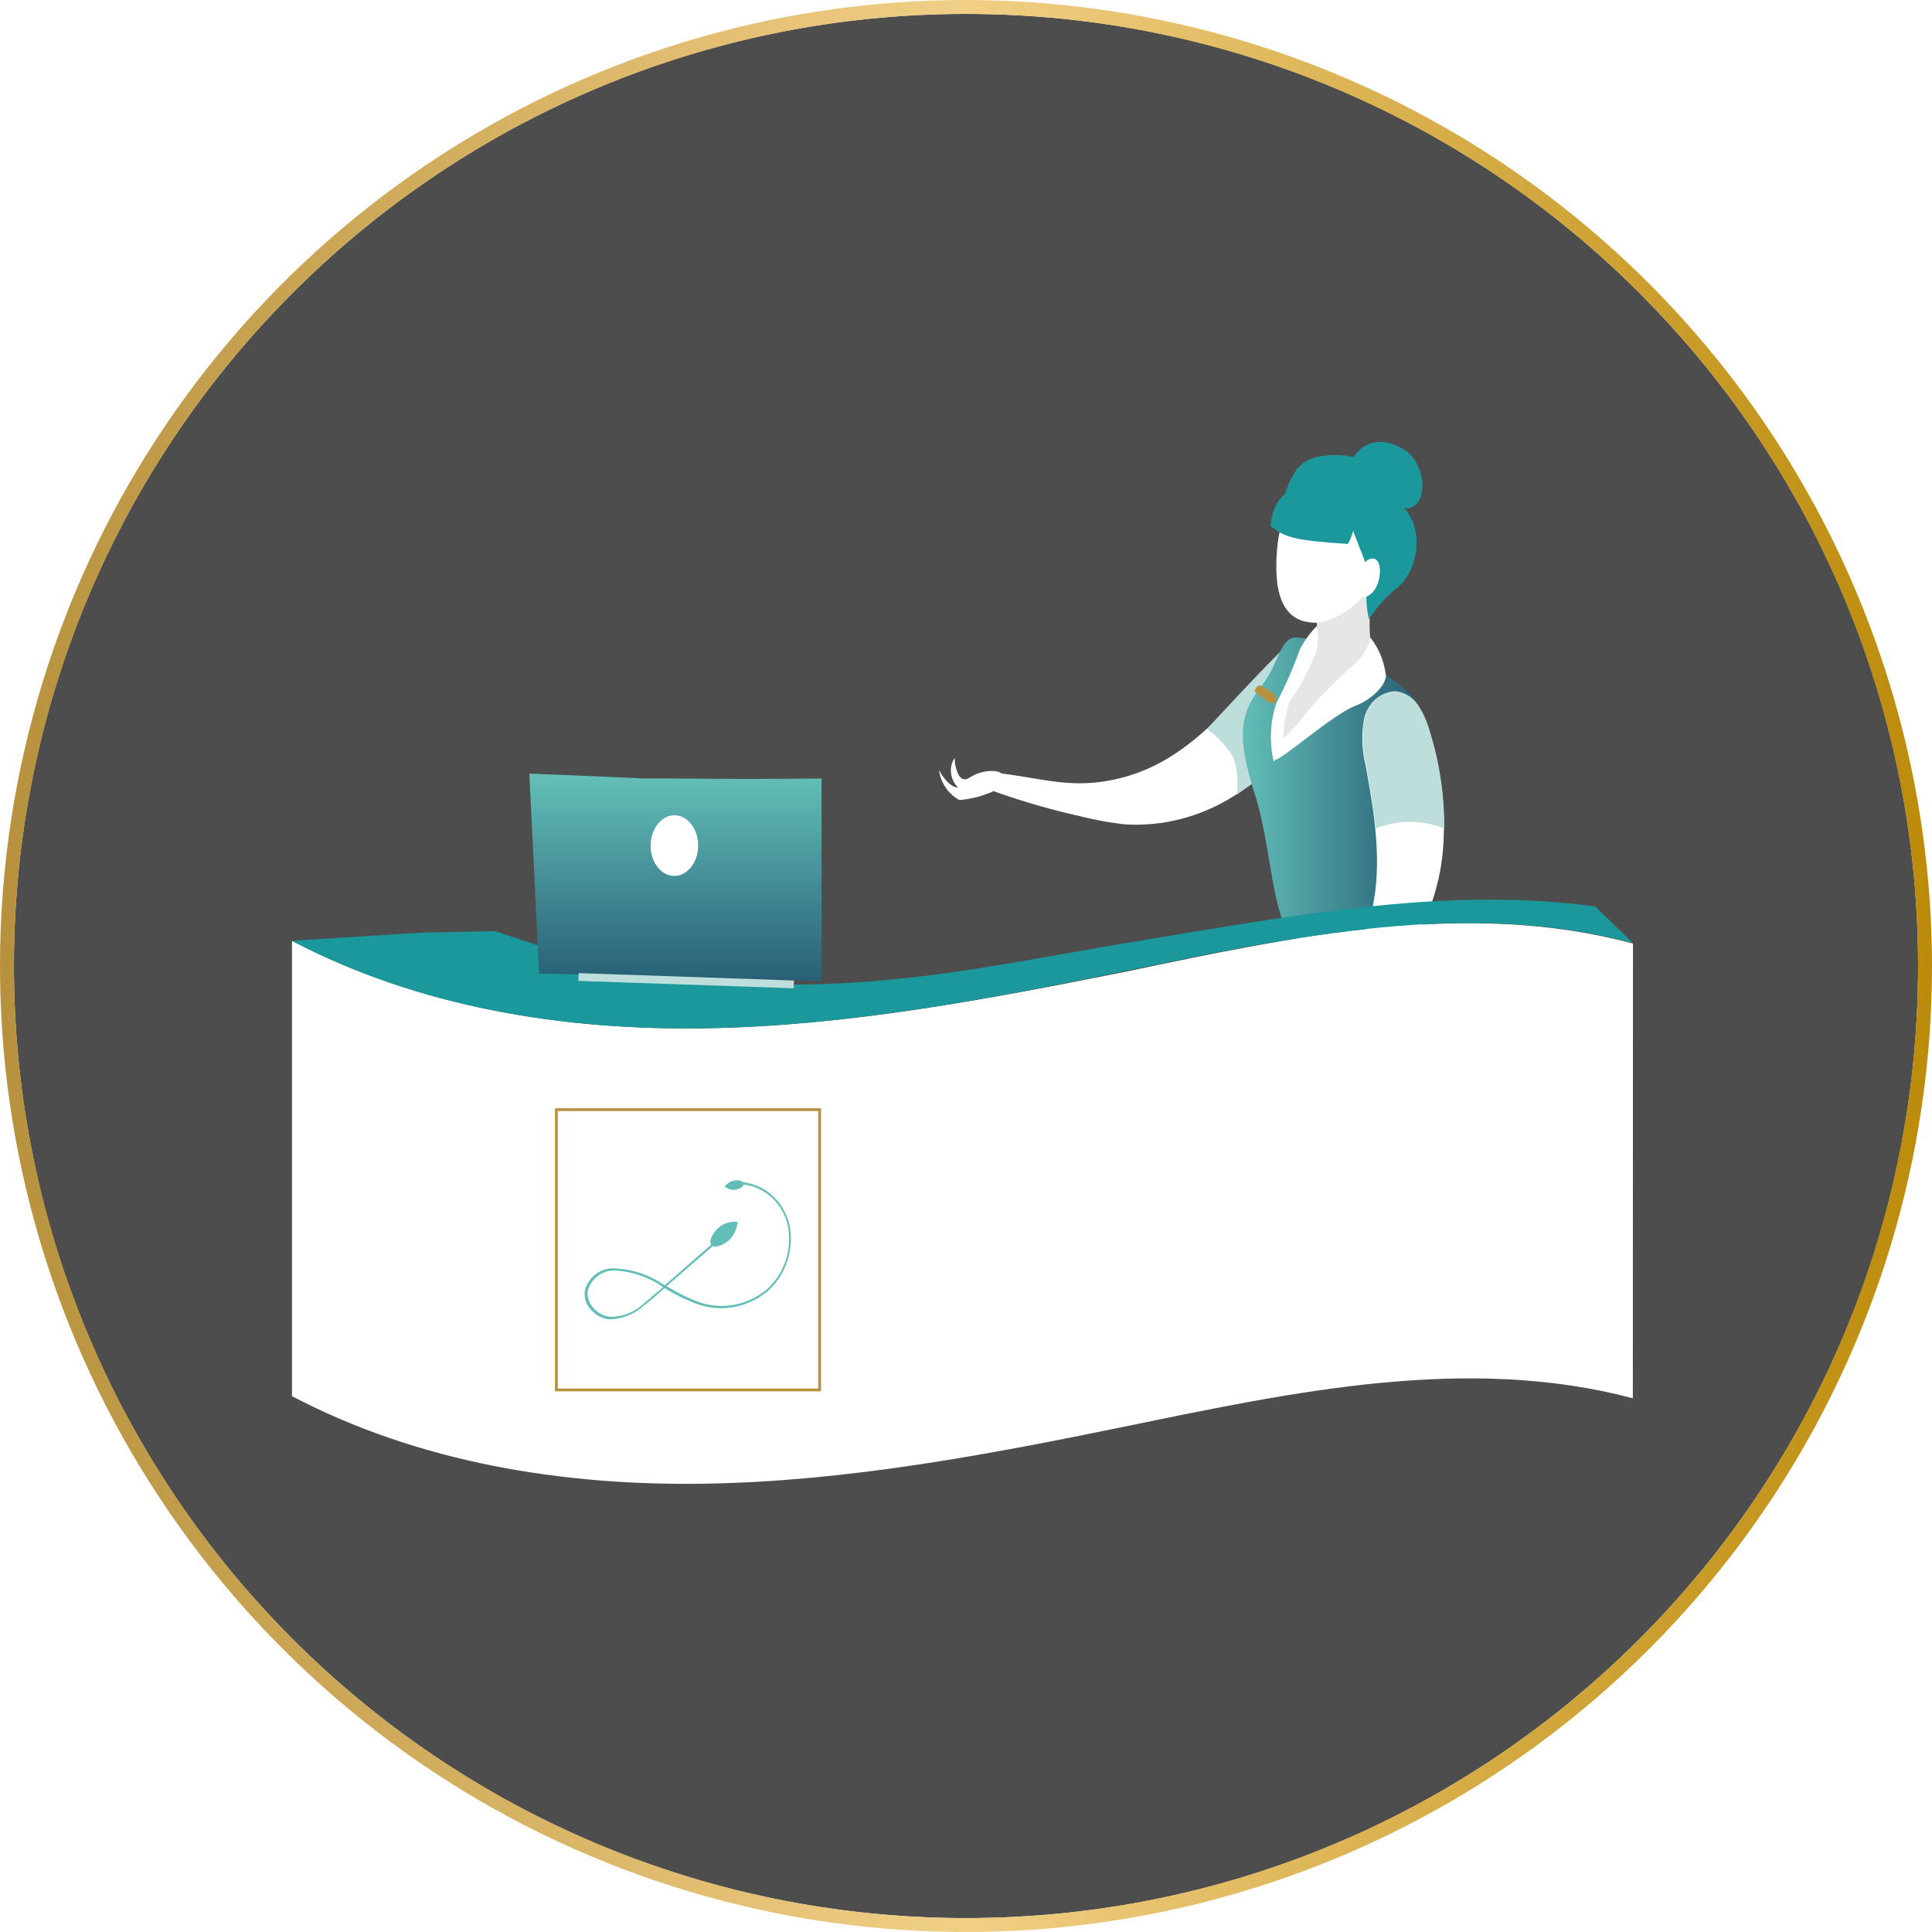
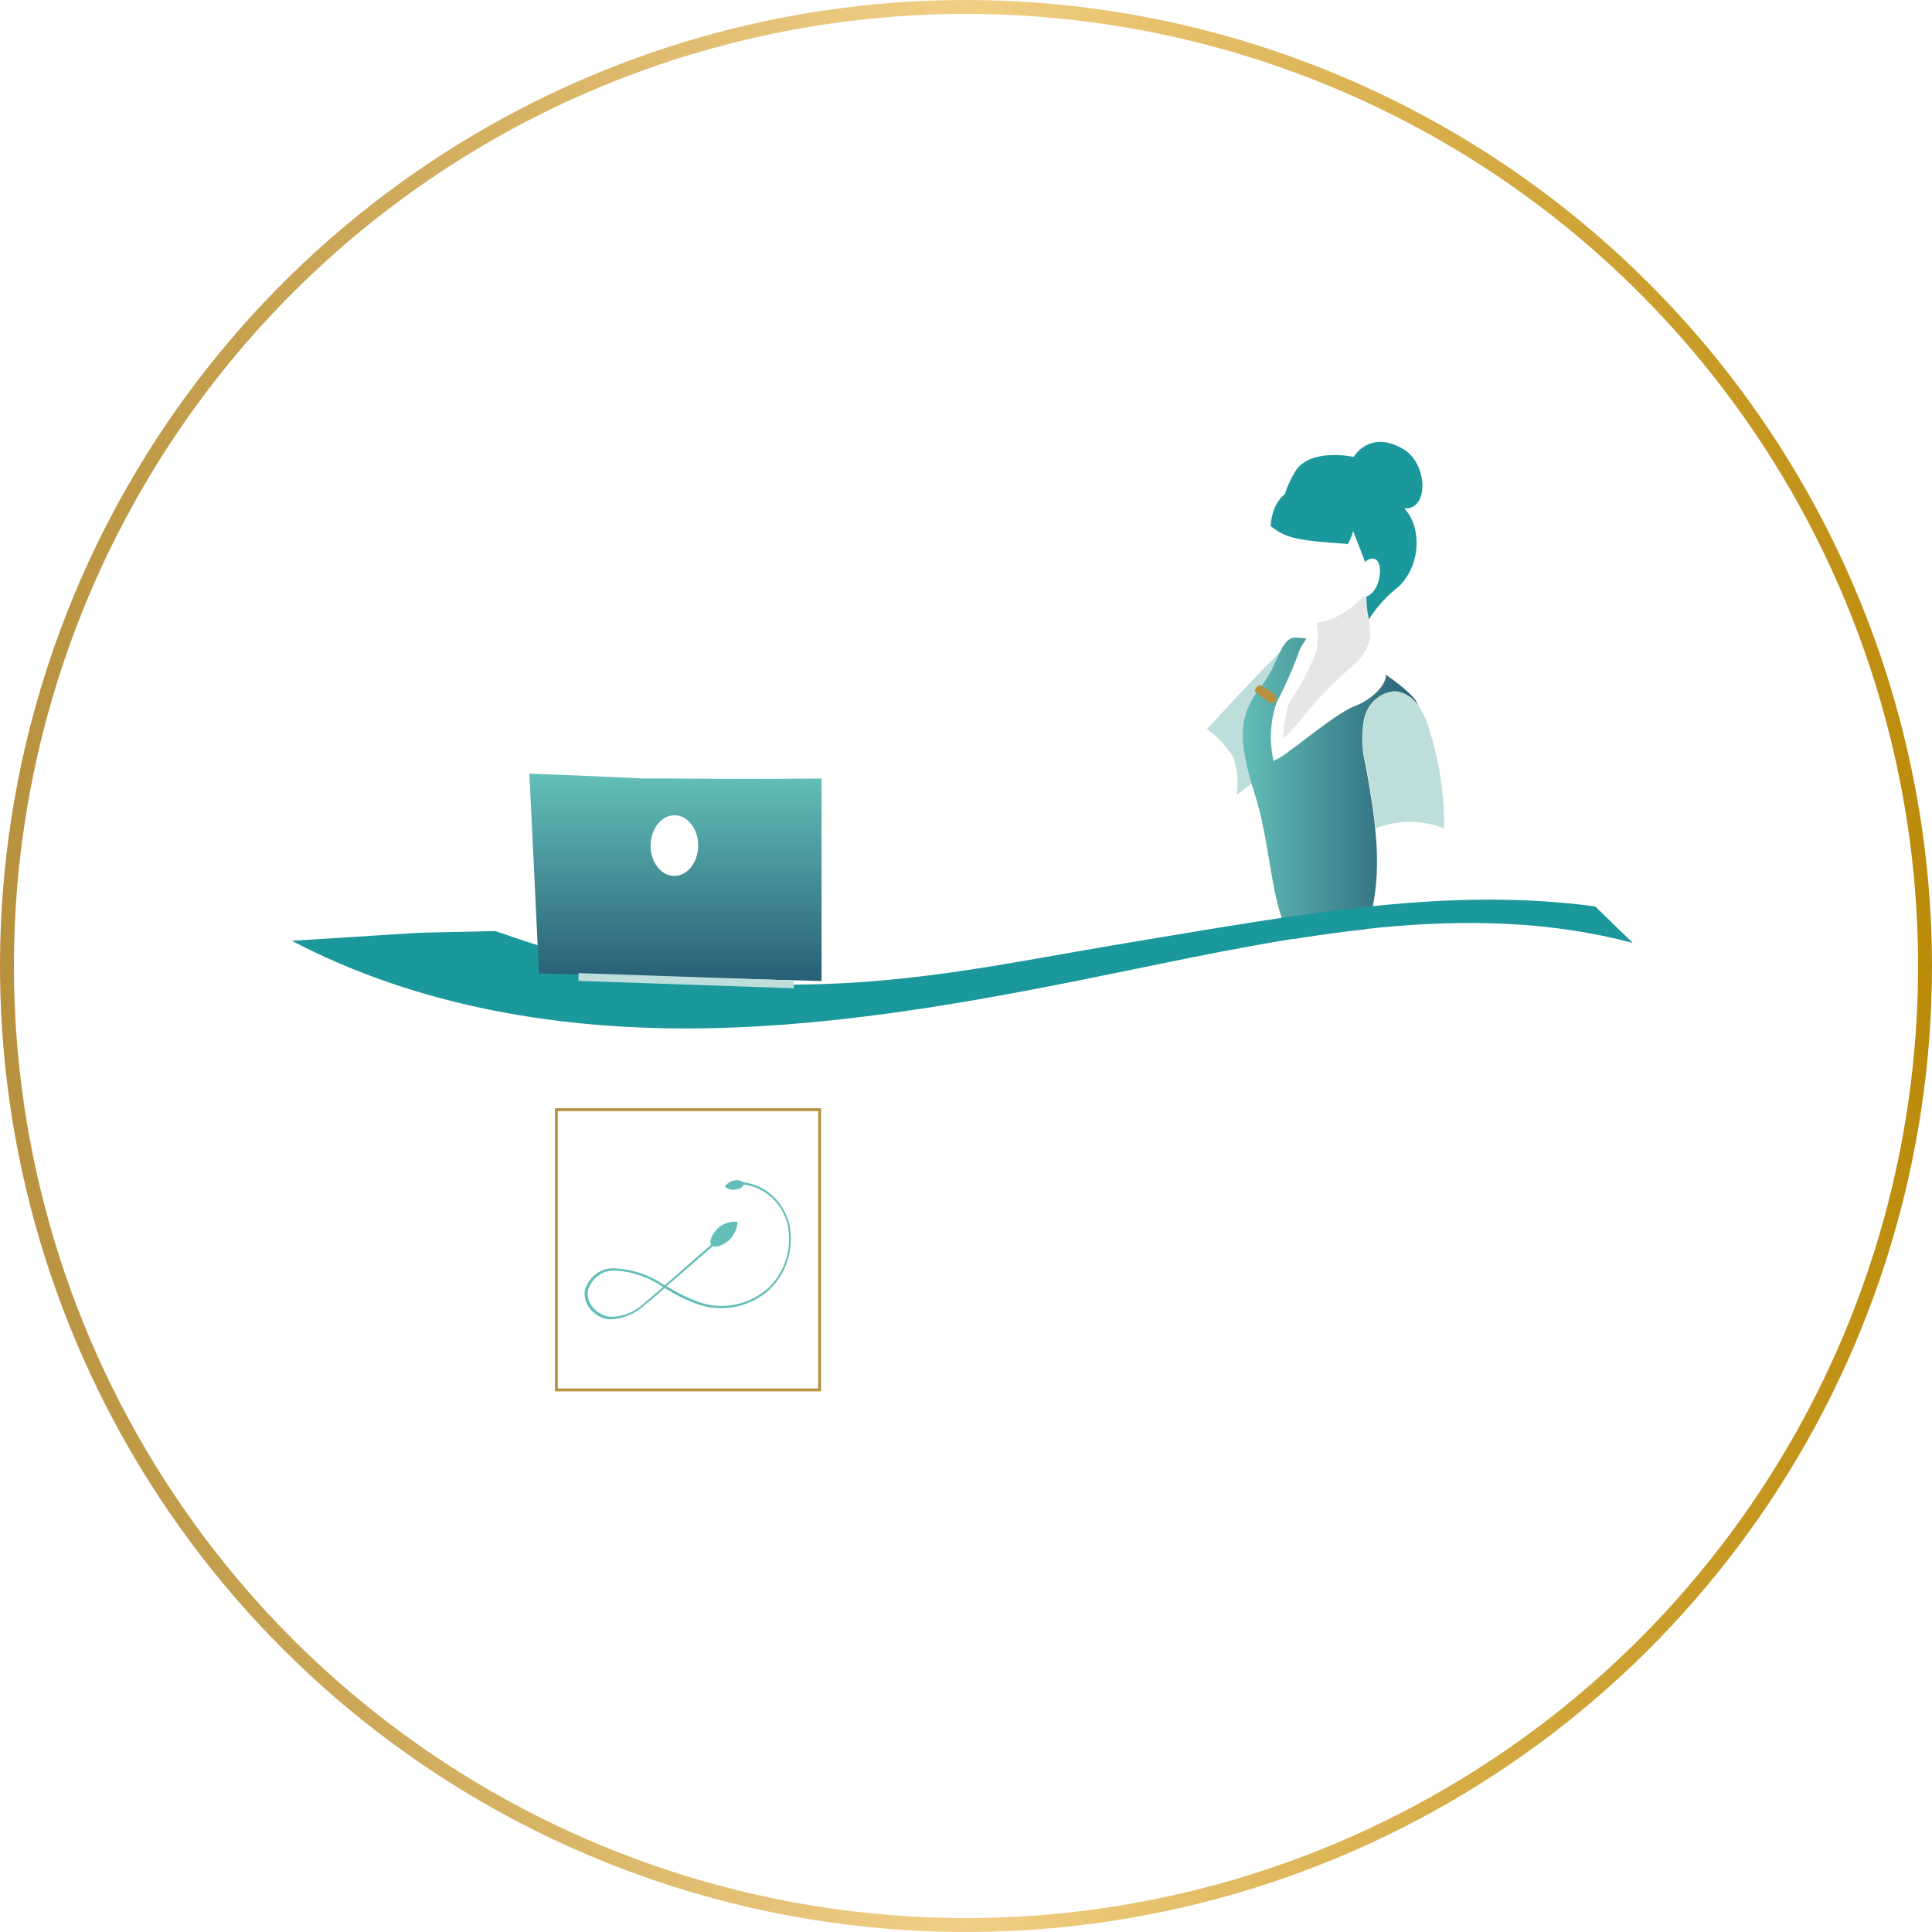
<svg xmlns="http://www.w3.org/2000/svg" width="170" height="170" viewBox="0 0 170 170" fill="none">
-   <path d="M85 168.776C131.268 168.776 168.776 131.268 168.776 85C168.776 38.732 131.268 1.224 85 1.224C38.732 1.224 1.224 38.732 1.224 85C1.224 131.268 38.732 168.776 85 168.776Z" fill="#4D4D4D" />
  <path d="M85 1.224C101.569 1.224 117.767 6.137 131.544 15.343C145.32 24.548 156.058 37.632 162.399 52.94C168.74 68.248 170.399 85.093 167.166 101.344C163.934 117.595 155.955 132.522 144.239 144.239C132.522 155.955 117.595 163.934 101.344 167.166C85.093 170.399 68.248 168.74 52.94 162.399C37.632 156.058 24.548 145.32 15.343 131.544C6.137 117.767 1.224 101.569 1.224 85C1.224 62.781 10.05 41.472 25.761 25.761C41.472 10.05 62.781 1.224 85 1.224V1.224ZM85 0C68.189 0 51.755 4.985 37.777 14.325C23.798 23.665 12.904 36.94 6.47 52.472C0.037 68.004 -1.646 85.094 1.633 101.583C4.913 118.071 13.008 133.217 24.896 145.104C36.783 156.992 51.929 165.087 68.417 168.367C84.906 171.647 101.996 169.963 117.528 163.53C133.06 157.096 146.335 146.202 155.675 132.223C165.015 118.245 170 101.811 170 85C169.974 62.465 161.01 40.859 145.075 24.924C129.14 8.99 107.535 0.026 85 0V0Z" fill="url(#paint0_linear)" />
  <g filter="url(#filter0_d)">
    <path d="M87.903 65.234C87.664 65.484 87.372 65.669 87.052 65.772C86.207 66.114 85.321 66.325 84.419 66.397C83.945 66.14 83.535 65.768 83.221 65.311C82.908 64.854 82.7 64.324 82.615 63.765C83.546 65.393 84.293 65.295 84.293 65.295C84.082 65.085 83.917 64.828 83.809 64.543C83.702 64.257 83.655 63.95 83.672 63.643C83.697 63.292 83.817 62.956 84.017 62.676C84.004 62.965 84.035 63.254 84.109 63.533C84.178 63.79 84.328 64.365 84.684 64.524C85.04 64.683 85.259 64.426 85.695 64.206C86.719 63.716 87.994 63.716 88.247 64.206C88.5 64.695 87.925 65.21 87.903 65.234Z" fill="white" />
    <path d="M100.673 63.778C104.455 62.236 107.421 59.078 110.237 55.981C111.066 54.931 112.107 54.094 113.283 53.533C113.876 53.268 114.534 53.216 115.157 53.386C115.779 53.557 116.333 53.939 116.732 54.476C116.924 54.847 117.04 55.256 117.074 55.678C117.107 56.099 117.057 56.524 116.927 56.924C116.66 57.72 116.272 58.465 115.778 59.127C113.83 61.963 111.348 64.335 108.49 66.091C105.624 67.884 102.325 68.736 99.007 68.539C97.718 68.402 96.439 68.173 95.179 67.853C92.565 67.273 89.985 66.53 87.454 65.626C86.466 65.197 86.305 63.876 87.672 64.01C90.546 64.292 93.19 65.124 96.133 64.879C97.688 64.747 99.218 64.376 100.673 63.778V63.778Z" fill="white" />
    <path d="M113.663 52.371C111.582 54.28 106.203 60.143 106.203 60.143C107.106 60.799 107.885 61.629 108.502 62.59C108.878 63.656 108.989 64.807 108.823 65.932L110.456 64.708L113.663 52.371Z" fill="#BDDEDB" />
    <path d="M124.491 57.523C126.79 60.522 121.445 76.249 120.112 78.33C118.778 80.41 118.422 79.554 115.088 79.15C111.755 78.746 112.203 71.476 110.41 65.871C108.697 60.51 109.18 58.686 111.077 56.251C112.467 54.476 112.686 52.04 114.031 52.102C118.215 52.224 123.629 56.373 124.491 57.523Z" fill="url(#paint1_linear)" />
    <path d="M121.066 45.835C120.215 50.29 120.399 53.338 121.261 54.647C122.123 55.957 115.916 57.854 114.215 60.118C111.916 63.153 112.973 58.613 113.456 57.67C114.318 56.055 115.755 53.827 115.928 52.505C115.966 51.262 115.807 50.02 115.456 48.834L121.066 45.835Z" fill="#E6E6E6" />
    <path d="M112.307 45.566C112.226 49.385 113.617 50.792 115.755 50.792C117.893 50.792 121.686 47.83 121.686 44.672C121.686 41.515 120.25 38.737 118.077 38.553C113.169 38.247 112.364 42.359 112.307 45.566Z" fill="white" />
    <path d="M120.594 52.114C121.289 53 121.745 54.07 121.916 55.21C122.158 55.92 121.112 57.389 119.169 58.148C117.226 58.906 112.72 62.933 112.146 62.872C111.95 62.872 111.996 62.26 112.364 61.734C113.008 60.816 114.307 59.665 114.663 59.053C116.097 57.324 117.67 55.731 119.364 54.292C119.953 53.699 120.378 52.946 120.594 52.114V52.114Z" fill="white" />
    <path d="M115.893 51.061C115.279 51.674 114.762 52.389 114.364 53.179C113.787 54.783 113.103 56.341 112.318 57.842C111.756 59.499 111.672 61.298 112.077 63.007C112.272 62.749 113.031 61.783 112.939 61.354C112.887 60.142 113.063 58.931 113.456 57.793C114.42 56.401 115.219 54.888 115.835 53.289C115.982 52.556 116.002 51.801 115.893 51.061V51.061Z" fill="white" />
    <path d="M112.272 57.242C111.851 56.843 111.369 56.525 110.847 56.3C110.663 56.3 110.341 56.716 110.41 56.826C110.848 57.216 111.317 57.564 111.812 57.866C111.898 57.893 111.99 57.887 112.072 57.849C112.154 57.811 112.221 57.743 112.261 57.658C112.296 57.596 112.315 57.524 112.317 57.452C112.319 57.379 112.304 57.307 112.272 57.242V57.242Z" fill="url(#paint2_linear)" />
    <path d="M114.088 37.305C115.514 35.408 119.112 36.203 119.112 36.203C119.112 36.203 120.502 33.755 123.503 35.53C125.595 36.754 125.802 40.878 123.572 40.731C124.123 41.341 124.477 42.121 124.583 42.959C124.712 43.808 124.642 44.678 124.379 45.492C124.117 46.305 123.669 47.037 123.077 47.622C122.05 48.403 121.163 49.373 120.456 50.486C120.224 49.498 120.174 48.471 120.307 47.463C120.594 45.639 119.583 44.636 118.364 40.646L118.1 42.176C117.989 41.834 117.798 41.529 117.544 41.288C117.291 41.048 116.983 40.882 116.652 40.805C114.583 40.266 112.651 43.192 112.651 42.665C112.556 40.758 113.061 38.871 114.088 37.305V37.305Z" fill="#1A989B" />
    <path d="M114.95 39.165C120.077 40.218 119.364 42.433 118.606 43.865C113.72 43.547 113.088 43.265 111.812 42.298C111.801 41.76 112.215 38.59 114.95 39.165Z" fill="#1A989B" />
    <path d="M119.548 46.508C119.249 47.426 119.41 48.307 119.893 48.479C120.376 48.65 121.043 48.05 121.296 47.145C121.548 46.239 121.433 45.346 120.951 45.174C120.468 45.003 119.79 45.554 119.548 46.508Z" fill="white" />
    <path d="M120.698 76.188C121.675 72.014 120.939 67.621 120.169 63.374C119.833 62.044 119.782 60.651 120.019 59.298C120.155 58.629 120.495 58.026 120.985 57.584C121.476 57.141 122.09 56.883 122.732 56.85C123.129 56.889 123.513 57.019 123.858 57.23C124.203 57.441 124.501 57.729 124.732 58.074C125.198 58.762 125.545 59.533 125.755 60.351C126.833 63.679 127.248 67.209 126.974 70.717C126.687 74.24 125.432 77.594 123.364 80.362C122.516 81.397 121.61 82.378 120.652 83.299C118.705 85.25 116.651 87.077 114.502 88.77C113.617 89.382 112.502 88.77 113.352 87.656C115.215 85.306 117.376 83.47 118.87 80.765C119.686 79.343 120.302 77.801 120.698 76.188V76.188Z" fill="white" />
    <path d="M121.043 68.894C122.99 68.127 125.13 68.127 127.077 68.894C127.101 65.982 126.67 63.087 125.802 60.326C125.581 59.509 125.235 58.735 124.778 58.038C124.544 57.693 124.243 57.406 123.896 57.195C123.55 56.984 123.164 56.854 122.767 56.814C122.125 56.849 121.512 57.107 121.022 57.55C120.532 57.992 120.192 58.593 120.054 59.261C119.815 60.619 119.87 62.017 120.215 63.349C120.537 65.173 120.859 67.033 121.043 68.894Z" fill="#BDDEDB" />
  </g>
  <g filter="url(#filter1_d)">
    <path d="M143.688 79.027C129.158 75.111 113.893 78.391 99.179 81.475C86.902 83.935 74.545 86.285 62.073 86.481C49.601 86.677 36.888 84.645 25.691 78.783V118.853C36.888 124.716 49.59 126.76 62.073 126.551C74.557 126.343 86.914 124.006 99.168 121.485C113.881 118.461 129.147 115.181 143.676 119.037L143.688 79.027Z" fill="white" />
    <path d="M140.366 75.76C127.48 74.022 114.87 76.371 100.064 78.819C87.73 80.863 79.373 82.895 66.913 82.613C58.245 82.418 51.808 80.802 43.589 77.926L36.899 78.073L25.68 78.783C36.876 84.645 49.578 86.689 62.062 86.481C74.545 86.273 86.903 83.935 99.156 81.414C113.87 78.391 129.135 75.111 143.665 78.966L140.366 75.76Z" fill="#1A989B" />
    <path d="M46.578 64.071C46.869 69.93 47.153 75.792 47.428 81.659L67.556 82.197L72.292 82.32C72.292 76.38 72.292 70.44 72.292 64.5C68.07 64.549 63.744 64.549 59.314 64.5H56.567C53.142 64.328 49.831 64.206 46.578 64.071Z" fill="url(#paint3_linear)" />
    <path d="M61.432 70.431C61.447 68.958 60.523 67.752 59.368 67.738C58.213 67.724 57.263 68.907 57.248 70.381C57.232 71.854 58.156 73.06 59.311 73.074C60.467 73.088 61.416 71.905 61.432 70.431Z" fill="white" />
    <path d="M50.916 81.625L50.895 82.31L69.84 82.961L69.861 82.276L50.916 81.625Z" fill="#BDDEDB" />
    <path d="M72.12 93.641H48.957V118.302H72.12V93.641Z" stroke="url(#paint4_linear)" stroke-width="0.25" stroke-miterlimit="10" />
    <path d="M53.843 112.085H53.567C53.226 112.046 52.897 111.933 52.599 111.754C52.3 111.576 52.039 111.334 51.831 111.045C51.674 110.833 51.56 110.588 51.497 110.327C51.434 110.066 51.422 109.793 51.463 109.527C51.632 108.951 51.975 108.45 52.438 108.103C52.902 107.756 53.46 107.581 54.026 107.605C55.614 107.659 57.156 108.176 58.487 109.099L61.119 106.798C62.395 105.672 63.602 104.619 64.567 103.799C64.585 103.782 64.607 103.772 64.631 103.772C64.654 103.772 64.677 103.782 64.694 103.799C64.704 103.807 64.711 103.817 64.716 103.829C64.722 103.841 64.725 103.853 64.725 103.866C64.725 103.879 64.722 103.892 64.716 103.904C64.711 103.915 64.704 103.926 64.694 103.934C63.74 104.754 62.533 105.806 61.245 106.932L58.624 109.196H58.705C59.619 109.769 60.586 110.241 61.59 110.604C62.558 110.921 63.582 110.993 64.58 110.812C65.579 110.631 66.523 110.204 67.338 109.564C68.144 108.901 68.757 108.01 69.107 106.992C69.457 105.974 69.529 104.871 69.315 103.811C69.068 102.765 68.494 101.839 67.688 101.185C66.882 100.532 65.891 100.189 64.878 100.213C64.852 100.213 64.828 100.203 64.808 100.185C64.789 100.167 64.777 100.142 64.774 100.115C64.778 100.089 64.789 100.065 64.805 100.045C64.821 100.026 64.843 100.012 64.866 100.005C65.917 99.992 66.942 100.355 67.776 101.037C68.609 101.718 69.204 102.678 69.464 103.762C69.685 104.86 69.61 106.002 69.248 107.057C68.886 108.111 68.252 109.035 67.418 109.723C66.577 110.383 65.603 110.824 64.573 111.011C63.543 111.198 62.486 111.126 61.487 110.8C60.492 110.445 59.534 109.985 58.624 109.429L58.475 109.343C57.854 109.87 57.326 110.371 56.774 110.788C55.96 111.555 54.928 112.012 53.843 112.085V112.085ZM54.245 107.801H54.026C53.519 107.792 53.023 107.956 52.609 108.269C52.196 108.581 51.887 109.026 51.727 109.539C51.692 109.778 51.703 110.022 51.761 110.256C51.818 110.489 51.92 110.708 52.061 110.898C52.254 111.164 52.494 111.386 52.769 111.552C53.043 111.718 53.345 111.824 53.659 111.865C54.787 111.884 55.88 111.447 56.716 110.641L58.349 109.245C57.117 108.403 55.705 107.906 54.245 107.801V107.801Z" fill="url(#paint5_linear)" />
    <path d="M64.177 105.109C63.533 105.659 62.809 105.855 62.579 105.537C62.349 105.219 62.671 104.509 63.315 103.946C63.779 103.598 64.348 103.445 64.912 103.518C64.849 104.123 64.588 104.686 64.177 105.109V105.109Z" fill="url(#paint6_linear)" />
    <path d="M64.556 99.883C65.004 99.809 65.395 99.883 65.418 100.164C65.441 100.446 65.096 100.629 64.636 100.69C64.326 100.716 64.018 100.616 63.774 100.409C63.967 100.139 64.245 99.952 64.556 99.883Z" fill="url(#paint7_linear)" />
  </g>
  <defs>
    <filter id="filter0_d" x="70.615" y="26.884" width="68.464" height="78.127" filterUnits="userSpaceOnUse" color-interpolation-filters="sRGB">
      <feFlood flood-opacity="0" result="BackgroundImageFix" />
      <feColorMatrix in="SourceAlpha" type="matrix" values="0 0 0 0 0 0 0 0 0 0 0 0 0 0 0 0 0 0 127 0" />
      <feOffset dy="4" />
      <feGaussianBlur stdDeviation="6" />
      <feColorMatrix type="matrix" values="0 0 0 0 0 0 0 0 0 0 0 0 0 0 0 0 0 0 0.59 0" />
      <feBlend mode="normal" in2="BackgroundImageFix" result="effect1_dropShadow" />
      <feBlend mode="normal" in="SourceGraphic" in2="effect1_dropShadow" result="shape" />
    </filter>
    <filter id="filter1_d" x="0.68" y="43.071" width="168.008" height="112.494" filterUnits="userSpaceOnUse" color-interpolation-filters="sRGB">
      <feFlood flood-opacity="0" result="BackgroundImageFix" />
      <feColorMatrix in="SourceAlpha" type="matrix" values="0 0 0 0 0 0 0 0 0 0 0 0 0 0 0 0 0 0 127 0" />
      <feOffset dy="4" />
      <feGaussianBlur stdDeviation="12.5" />
      <feColorMatrix type="matrix" values="0 0 0 0 0 0 0 0 0 0 0 0 0 0 0 0 0 0 0.46 0" />
      <feBlend mode="normal" in2="BackgroundImageFix" result="effect1_dropShadow" />
      <feBlend mode="normal" in="SourceGraphic" in2="effect1_dropShadow" result="shape" />
    </filter>
    <linearGradient id="paint0_linear" x1="3.82384e-05" y1="85" x2="170" y2="85" gradientUnits="userSpaceOnUse">
      <stop stop-color="#B7913D" />
      <stop offset="0.5" stop-color="#F1CF86" />
      <stop offset="1" stop-color="#BC8B0A" />
    </linearGradient>
    <linearGradient id="paint1_linear" x1="109.364" y1="65.785" x2="125.055" y2="65.785" gradientUnits="userSpaceOnUse">
      <stop stop-color="#62BEB7" />
      <stop offset="1" stop-color="#275E75" />
    </linearGradient>
    <linearGradient id="paint2_linear" x1="294.511" y1="130.213" x2="297.712" y2="130.213" gradientUnits="userSpaceOnUse">
      <stop stop-color="#B7913D" />
      <stop offset="0.5" stop-color="#F1CF86" />
      <stop offset="1" stop-color="#BC8B0A" />
    </linearGradient>
    <linearGradient id="paint3_linear" x1="59.435" y1="64.071" x2="59.435" y2="82.32" gradientUnits="userSpaceOnUse">
      <stop stop-color="#63C0B8" />
      <stop offset="1" stop-color="#285F76" />
    </linearGradient>
    <linearGradient id="paint4_linear" x1="1032.44" y1="2229.09" x2="1505.18" y2="2229.09" gradientUnits="userSpaceOnUse">
      <stop stop-color="#B7913D" />
      <stop offset="0.5" stop-color="#F1CF86" />
      <stop offset="1" stop-color="#BC8B0A" />
    </linearGradient>
    <linearGradient id="paint5_linear" x1="863.617" y1="1146.88" x2="1150.92" y2="1146.88" gradientUnits="userSpaceOnUse">
      <stop stop-color="#62BEB7" />
      <stop offset="1" stop-color="#275E75" />
    </linearGradient>
    <linearGradient id="paint6_linear" x1="89.354" y1="1594.74" x2="96.061" y2="1594.7" gradientUnits="userSpaceOnUse">
      <stop stop-color="#62BEB7" />
      <stop offset="1" stop-color="#275E75" />
    </linearGradient>
    <linearGradient id="paint7_linear" x1="144.171" y1="424.076" x2="157.051" y2="422.902" gradientUnits="userSpaceOnUse">
      <stop stop-color="#62BEB7" />
      <stop offset="1" stop-color="#275E75" />
    </linearGradient>
  </defs>
</svg>